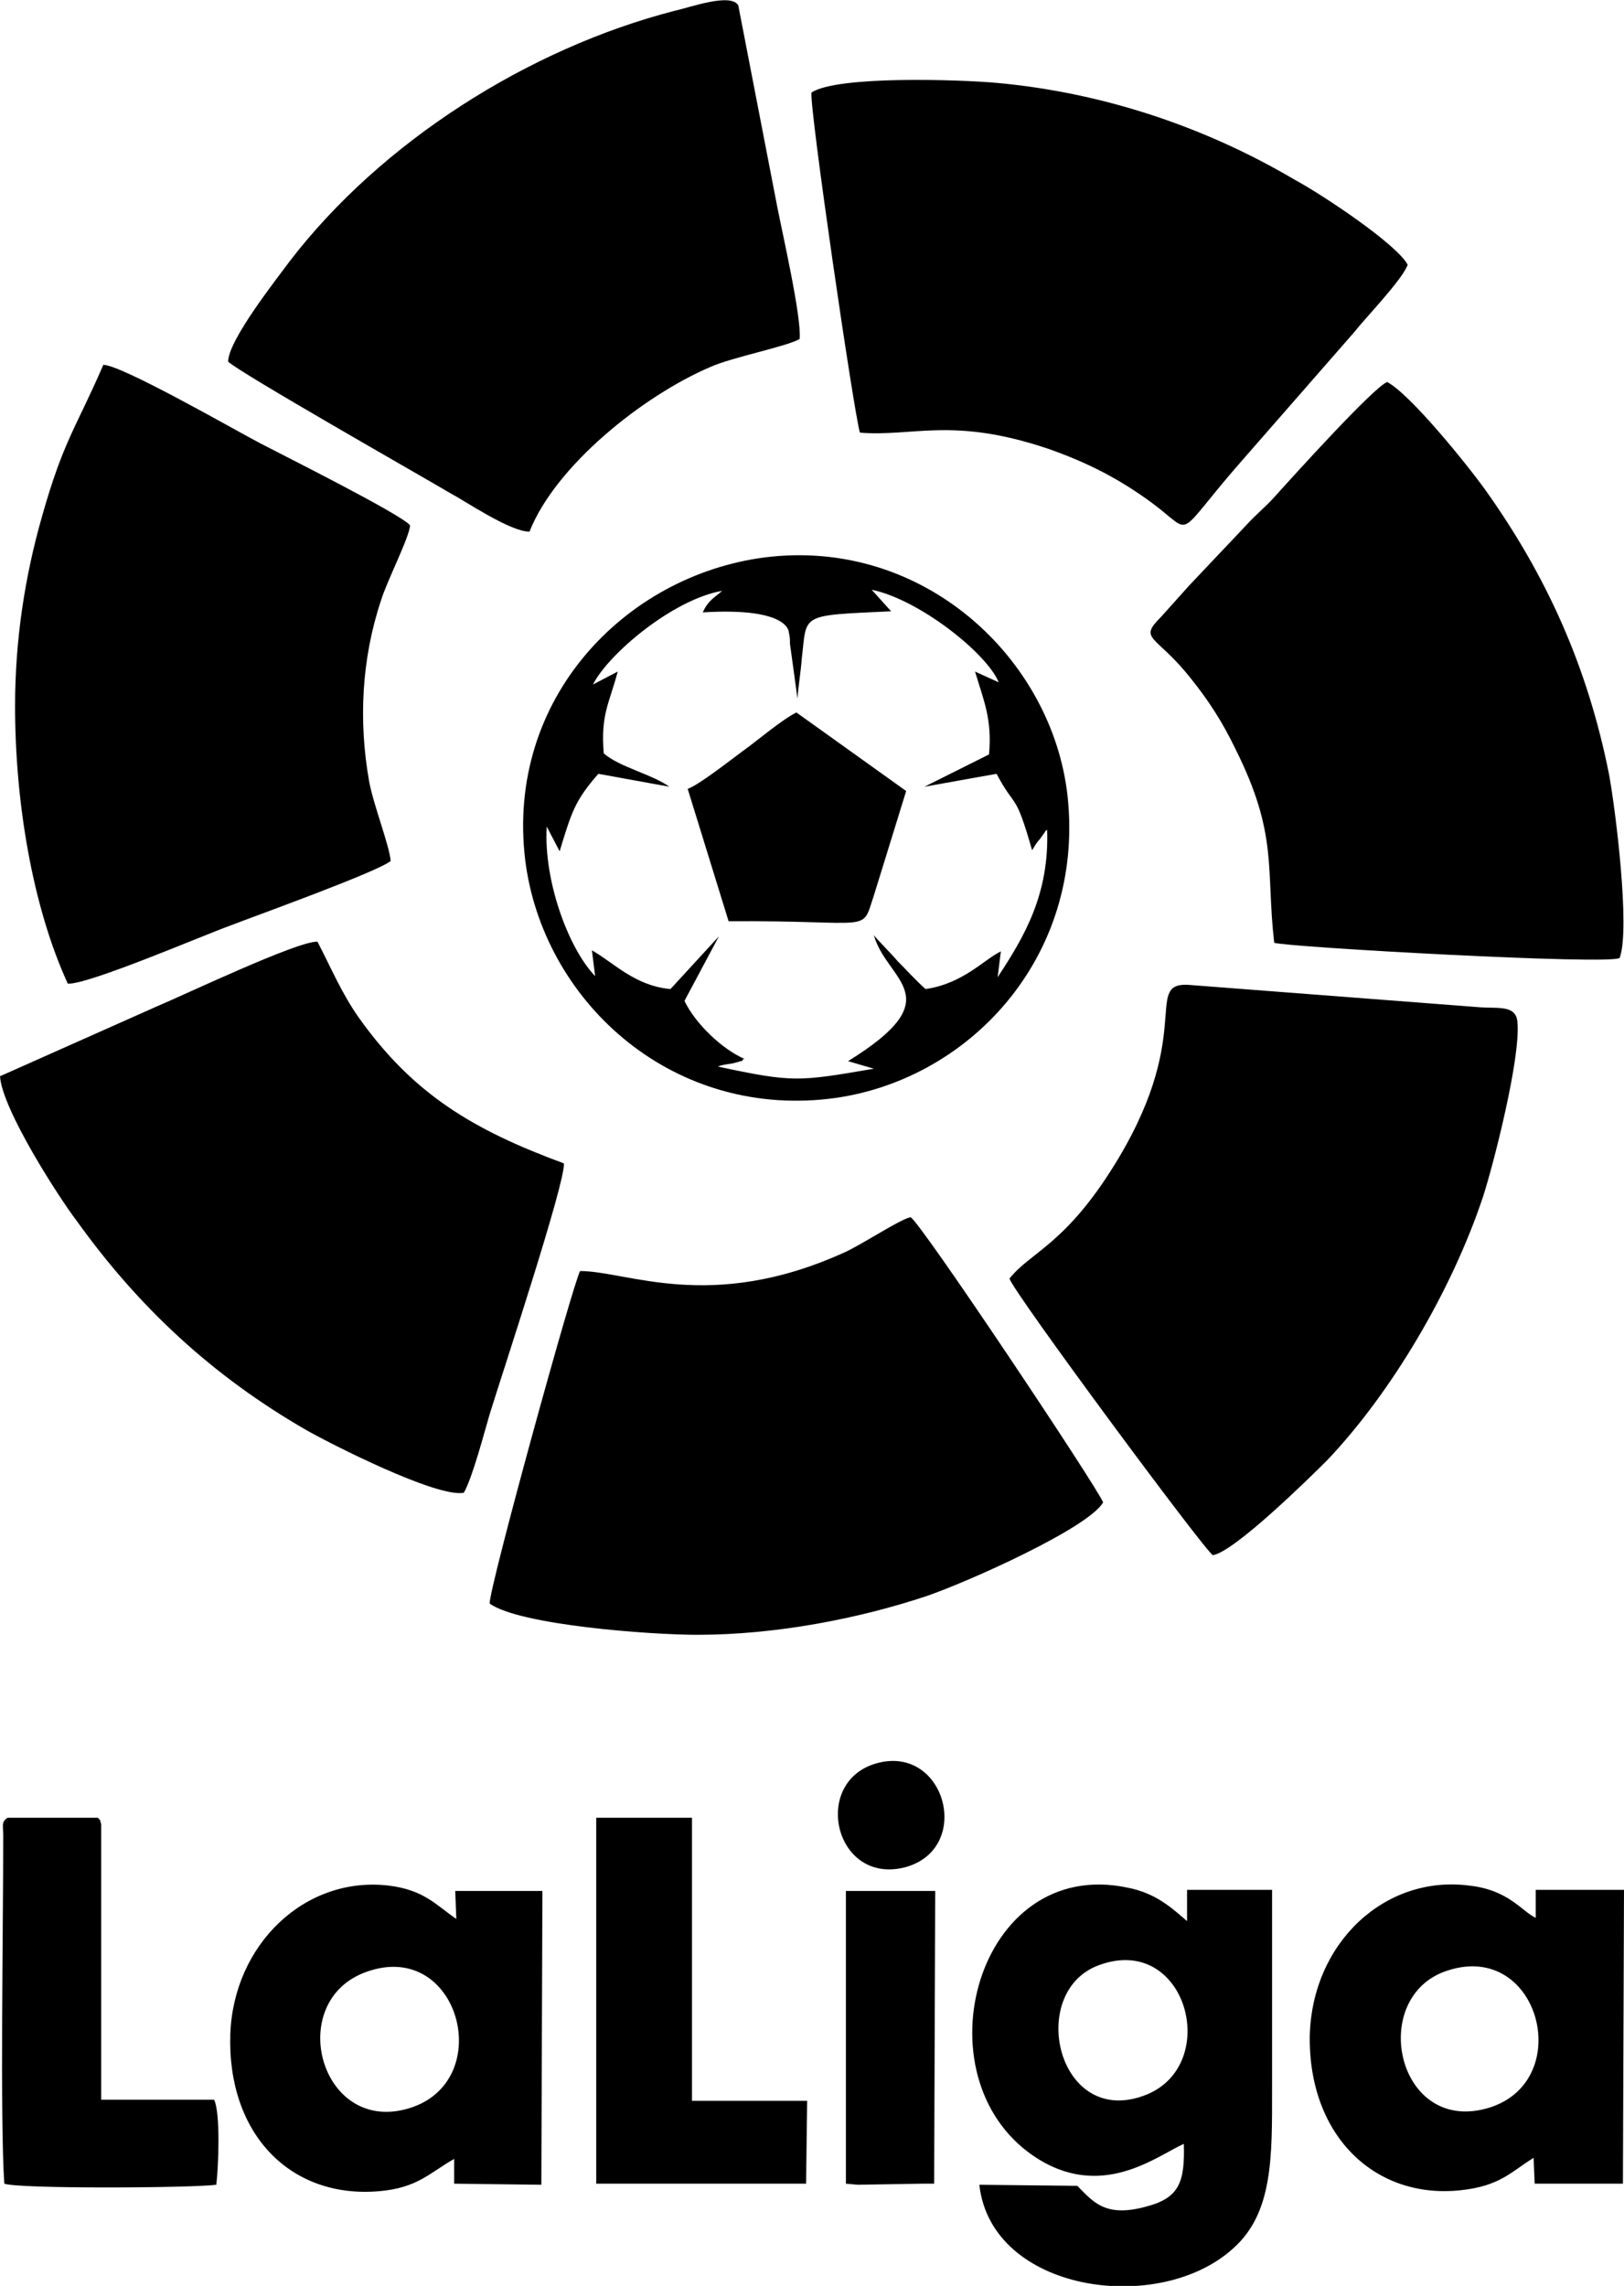
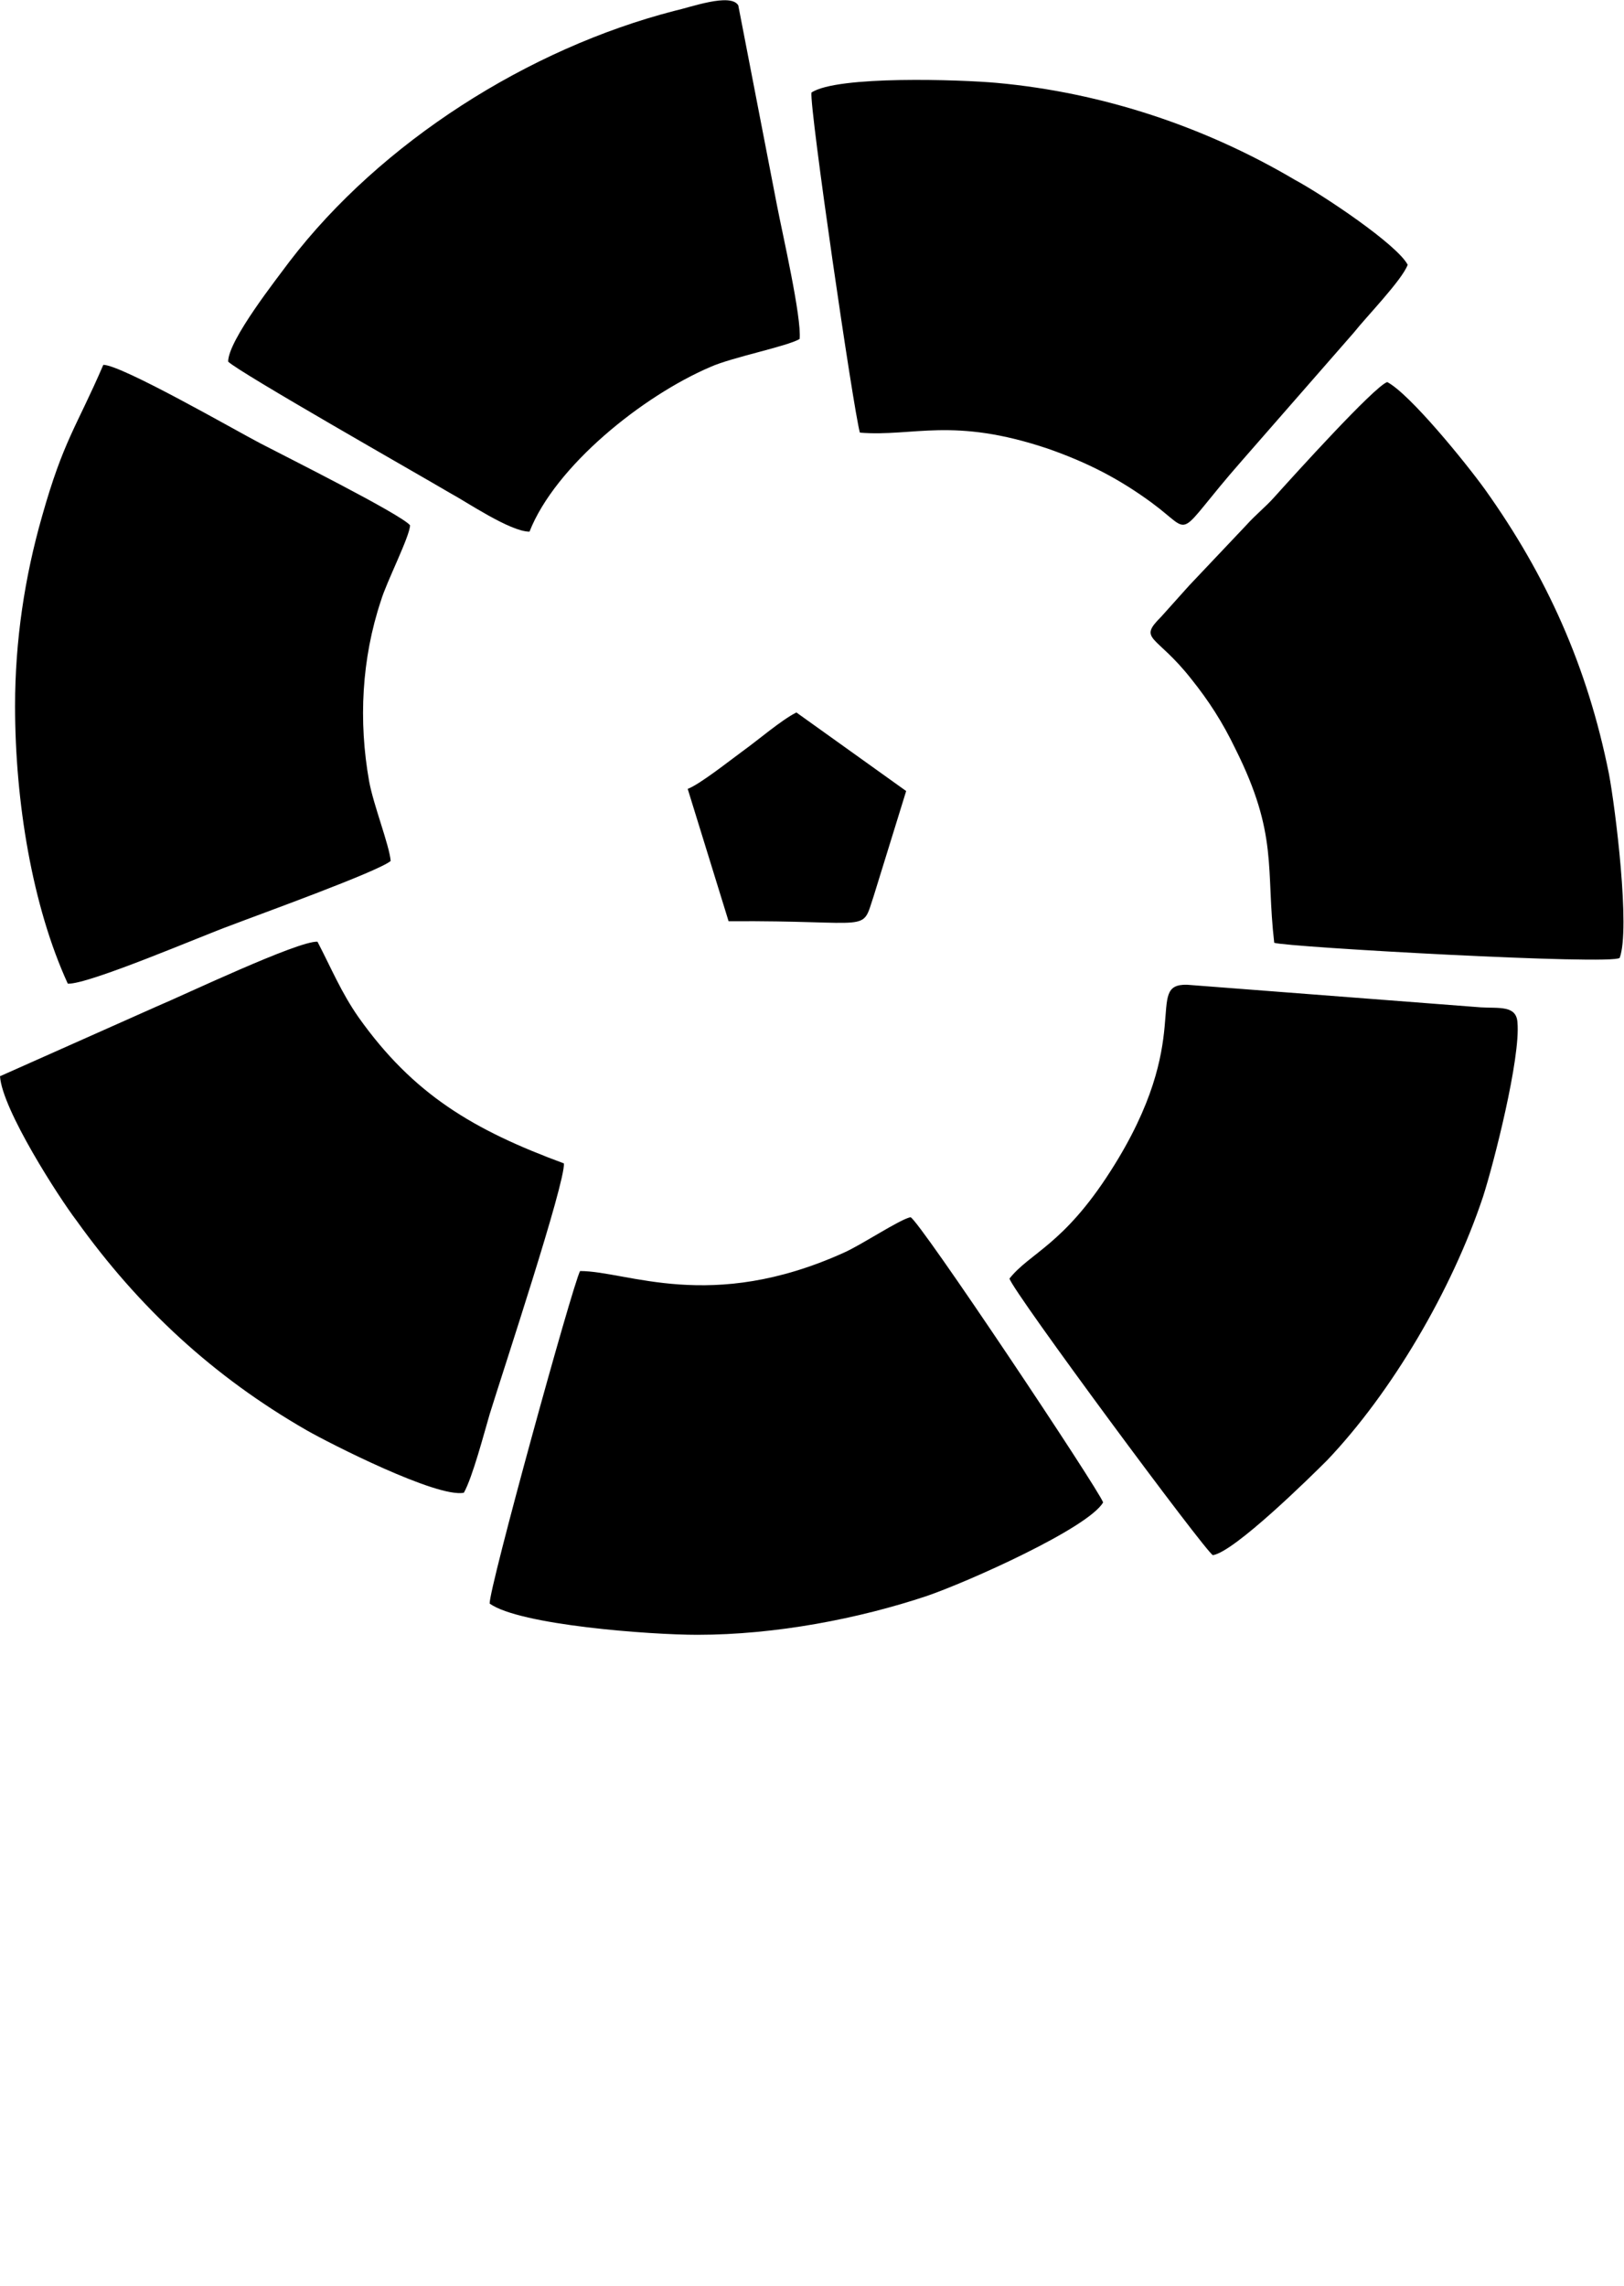
<svg xmlns="http://www.w3.org/2000/svg" viewBox="0 0 150.9 212.4" style="enable-background:new 0 0 150.9 212.4" xml:space="preserve">
  <path d="M21.4 86c2.6-1 13.7-5 14.9-6-.1-1.4-1.6-5.2-2-7.4-1-5.6-.7-11.4 1.1-16.8.5-1.7 2.7-6 2.7-7-1-1.1-11.6-6.4-13.9-7.6-2.3-1.2-12.9-7.3-14.6-7.3-2.5 5.8-3.7 7-5.7 14.1-1.6 5.6-2.5 11.5-2.5 17.6 0 8.9 1.6 18.6 4.9 25.8 1.9.1 12.6-4.5 15.1-5.4zM49.2 49.4c2.4-6.1 10.5-12.6 16.8-15.3 2-.9 7.1-1.9 8.3-2.6.2-2-1.6-9.8-2.1-12.4L68.6.5c-.7-1.2-4.5.2-5.9.5-13.6 3.5-27.3 12.2-35.8 23.3-1.1 1.5-5.7 7.3-5.7 9.3 1 1 17.9 10.6 20.6 12.2 1.5.8 5.6 3.6 7.4 3.6zM28.5 132.9c2.1 1.2 12.1 6.3 14.6 5.8.8-1.4 1.9-5.6 2.4-7.3 1.3-4.2 7-21.4 6.9-23.3-8.4-3.1-14-6.4-19.1-13.6-1.6-2.3-2.5-4.5-3.8-7-1.8-.1-12.5 5-14.9 6L0 100c.2 3.1 5.5 11.3 7.1 13.4 5.8 8.1 12.7 14.5 21.4 19.5zM118.4 46.2c-.8.9-1.7 1.6-2.6 2.6l-5.3 5.6c-.9 1-1.7 1.9-2.6 2.9-2.2 2.2-.5 1.6 2.8 5.8 1.6 2 2.9 4 4.1 6.5 4 8 2.8 11.1 3.6 18 1.1.4 31.5 2.1 32.1 1.4 1-2.7-.4-13.9-1-17.1-2-10-5.8-18.4-11.5-26.4-1.8-2.5-7-8.9-9.1-10-1.2.4-8.7 8.7-10.5 10.7zM64.8 151.9c7.3 0 15-1.5 21.3-3.6 3.8-1.3 15-6.3 16.4-8.7-.4-1.2-17.2-26.4-17.9-26.5-1 .2-4.6 2.6-6.2 3.3-12.4 5.6-20.1 1.7-24.5 1.7-.7 1.3-8.5 29.6-8.4 30.9 2.8 2 14.9 2.9 19.3 2.9zM97.4 41.7c3.7 1.3 6.6 2.8 9.6 5 4.1 3 1.9 3.5 8.4-3.9l10.4-11.9c1.1-1.4 4.5-4.9 5-6.3-1-1.9-7.9-6.5-10.5-7.9-8.3-4.9-17.8-8.1-27.7-9-3.3-.3-14.8-.7-17.2.9-.2 1.4 3.9 29.5 4.5 31.6 5 .4 8.6-1.5 17.5 1.5zM112.7 144.5c2-.3 9.1-7.3 10.6-8.8 6-6.3 11.6-15.8 14.5-24.5 1-3.1 3.5-12.9 3.2-16.2-.1-1.6-1.7-1.3-3.4-1.4l-27.3-2.1c-4.1-.1.9 4.8-7.1 17.3-4.4 6.9-7.5 7.6-9.4 10 .3 1.2 18.3 25.5 18.9 25.7zM81.2 83.2l3-9.7L74 66.2c-1.4.7-3.6 2.6-5 3.6-1.1.8-4 3.1-5.1 3.5l3.8 12.3c13.6-.1 12.3 1.2 13.5-2.4z" />
-   <path d="M77 102.1C89.9 100.6 100.8 89 99.2 74 97.8 61.2 85.8 49.9 71 51.8c-12.9 1.7-24 13.1-22.2 28.1 1.6 12.9 13.3 23.9 28.2 22.2zm-10.3-3c.5-.2.9-.2 1.4-.3.4-.1.4-.1.7-.2.1 0 .2 0 .2-.1s.1-.1.2-.1c-2.1-.9-4.6-3.3-5.6-5.4l3.2-6-4.5 4.9c-3.3-.3-5.2-2.4-7.3-3.6l.3 2.4c-2.5-2.6-4.8-8.9-4.5-13.9l1.2 2.3c1.1-3.6 1.4-4.7 3.6-7.2l6.6 1.2c-1.7-1.2-4.6-1.8-6.1-3.1-.3-3.6.5-4.6 1.3-7.6l-2.3 1.2c1.4-2.8 7.4-7.9 12-8.7-.8.7-1.3.9-1.8 2 8.2-.5 8 1.9 8 1.9.1.3.1.7.1 1l.7 5.1c.1-1.3.3-2.4.4-3.7.5-4.2-.3-4 8.3-4.4l-1.8-2c4.4.9 10.7 5.9 11.8 8.6l-2.2-1c.8 2.7 1.6 4.4 1.3 7.7l-6 3 6.7-1.2c1.8 3.4 1.7 1.5 3.3 7.1.2-.3.4-.7.7-1l.5-.7c0-.1.1-.1.2-.2.2 6-2.1 9.9-4.6 13.7l.3-2.4c-1.5.7-3.5 3-7 3.5-.7-.6-1.9-1.9-2.6-2.6-.5-.6-1.8-1.9-2.2-2.4 1.2 4.3 7.3 5.7-2.4 11.7l2.4.7c-7 1.2-7.5 1.3-14.5-.2zM110.3 178.5c-1.4-1.2-2.9-2.6-5.5-3.1-14-3-19.6 17.5-8.8 24.9 6.3 4.3 11.5 0 14-1.1.1 3.5-.4 5-3.4 5.8-3.9 1.1-5-.4-6.5-1.9L91 203c1.1 10 16.7 12.2 23.6 5.9 3.7-3.3 3.6-8.5 3.6-14.8v-18.5h-7.9v2.9zm-3.7 16.1c-8.3 3.4-11.3-9.5-4.5-12 8.1-3 11.4 9.1 4.5 12zM142.7 178.2c-1.3-.6-2.5-2.6-6.2-3-7.8-1-14.6 5.3-14.8 14-.1 9.4 6.2 15.2 14.1 14.3 3.6-.4 4.6-1.7 6.7-3l.1 2.4h8.2l.1-27.3h-8.2v2.6zm-4.2 17.6c-8.7 2.8-11.5-10.3-4-12.7 8.5-2.8 11.9 10.1 4 12.7zM81.6 163.8c-6.3 1.6-4.1 11.4 2.5 9.7 6.3-1.7 3.8-11.3-2.5-9.7zM64.3 168.9h-8.9v34h19.5l.1-7.7H64.3zM9.4 195.1v-25.6c-.2-.7 0-.2-.3-.6H.7c-.6.4-.4.7-.4 1.7 0 8.4-.3 26.5.1 32.3 1.4.5 17.5.4 19.7.1.2-1.7.4-6.6-.2-7.9H9.4zM78.6 202.9l1.1.1 6-.1h1.1l.1-27.2h-8.3zM42.4 178.3c-1.9-1.3-3-2.7-6.3-3.1-7.8-.9-14.4 5.5-14.7 13.8-.3 9.3 5.6 15.3 13.8 14.6 3.6-.3 4.7-1.7 7-3v2.3l8.1.1.1-27.3h-8.1l.1 2.6zm-4.1 17.5c-8.5 2.9-12-9.9-4.2-12.6 8.5-3 12 9.9 4.2 12.6z" />
</svg>